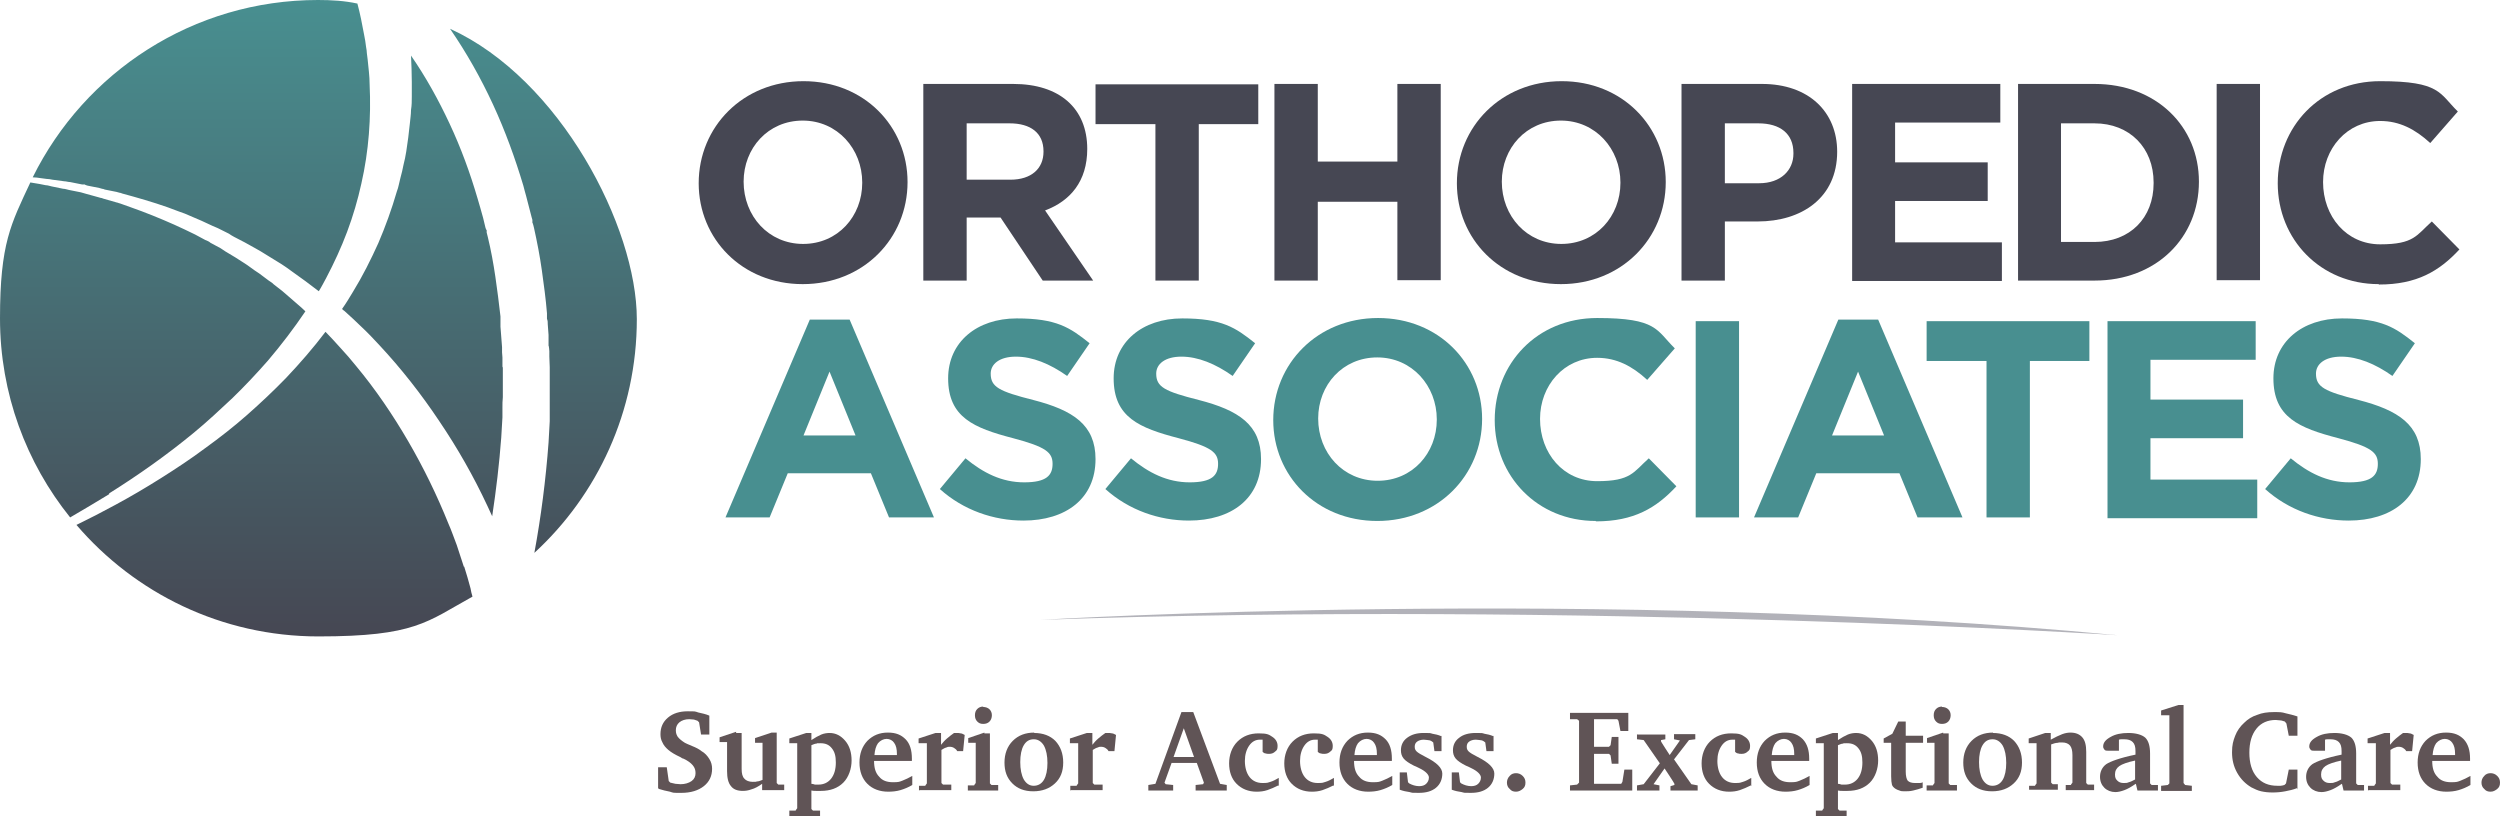
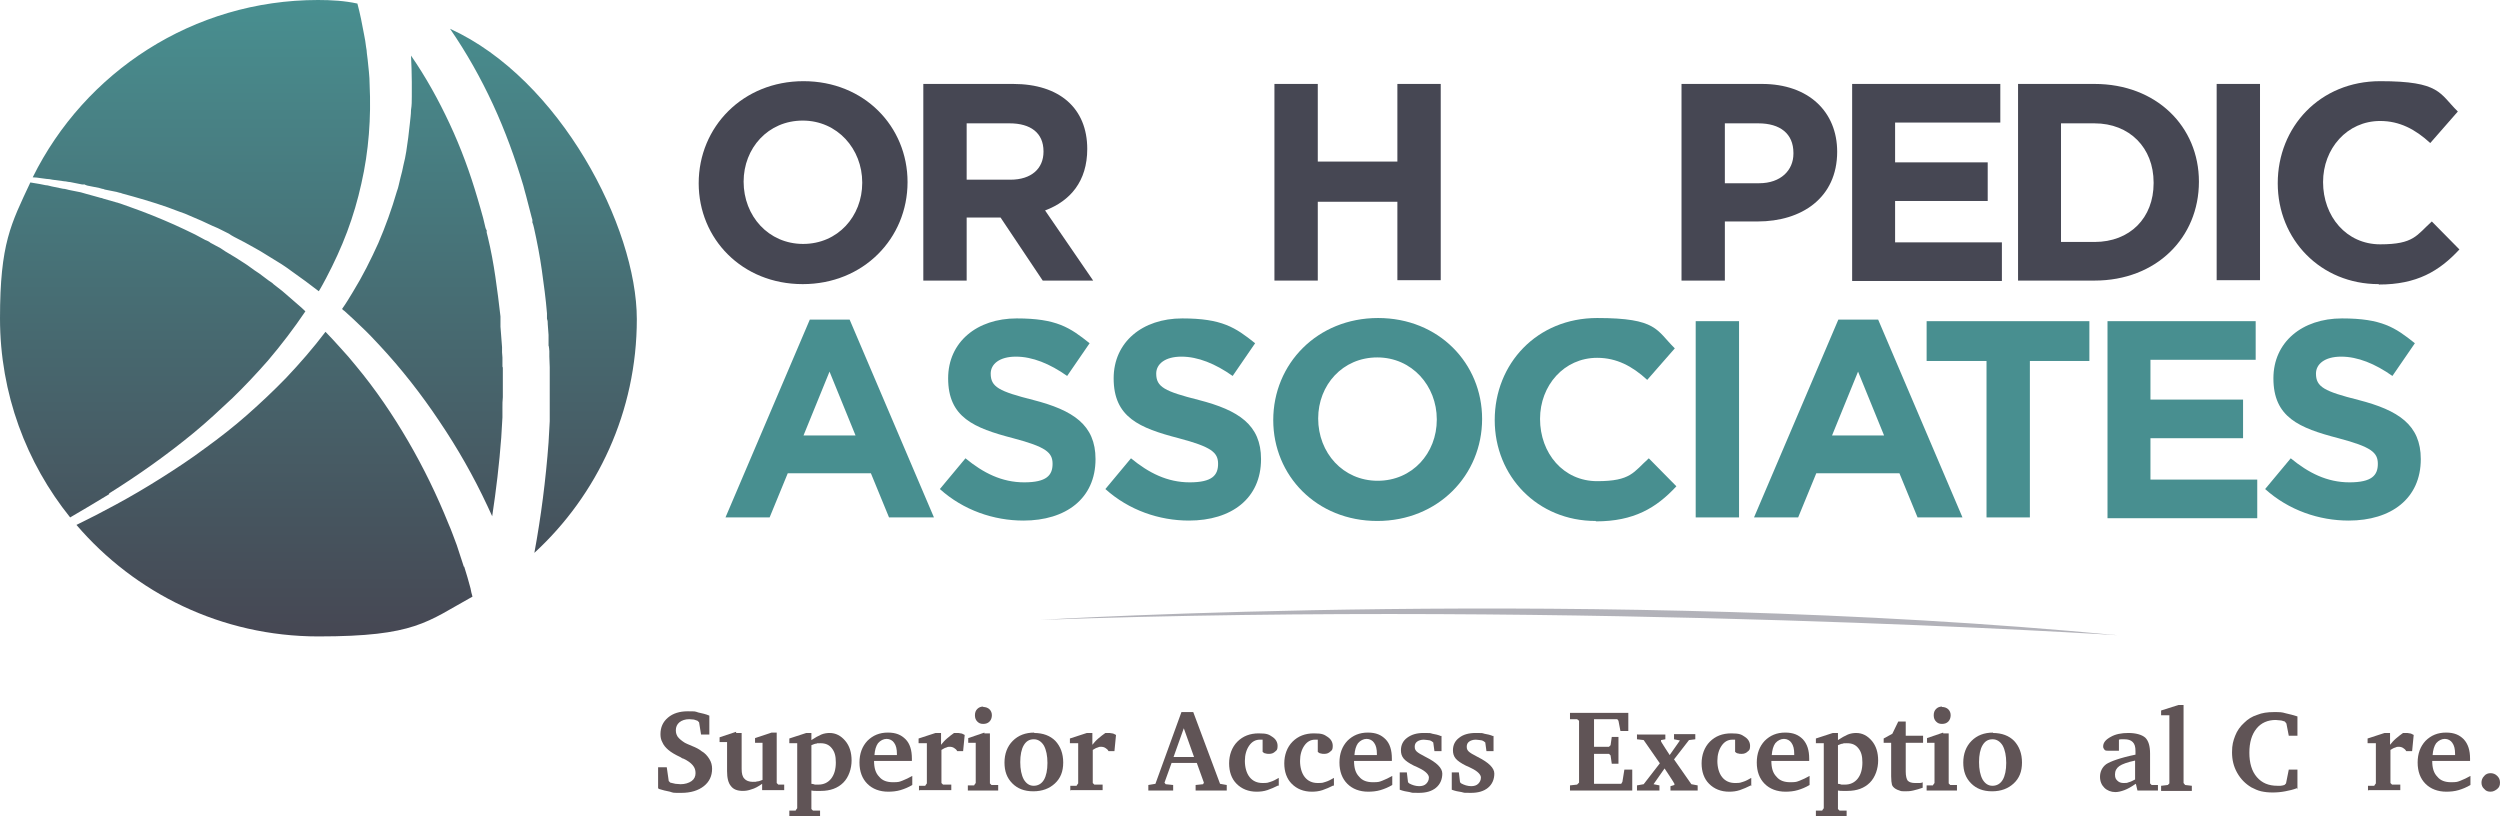
<svg xmlns="http://www.w3.org/2000/svg" id="Layer_1" version="1.1" viewBox="0 0 634.4 207.1">
  <defs>
    <style>
      .st0 {
        fill: #488f90;
      }

      .st1 {
        fill: url(#linear-gradient);
      }

      .st2 {
        fill: #b2b2b9;
      }

      .st3 {
        fill: #605456;
      }

      .st4 {
        fill: #464753;
      }
    </style>
    <linearGradient id="linear-gradient" x1="80.7" y1="0" x2="80.7" y2="161.5" gradientUnits="userSpaceOnUse">
      <stop offset="0" stop-color="#488f90" />
      <stop offset="1" stop-color="#464753" />
    </linearGradient>
  </defs>
  <g>
    <path class="st1" d="M27.7,125.4c-3.3,2-6.6,4-9.9,5.9C6.7,117.5,0,99.9,0,80.8s2.8-24,7.7-34.5c.8.1,1.6.3,2.4.4l1.5.3c.5,0,1,.2,1.5.3l2.9.6c.5,0,1,.2,1.5.3l1.5.3,1.5.3.7.2.7.2,2.9.8.7.2c.2,0,.5.1.7.2l1.4.4,1.4.4.7.2c.2,0,.5.2.7.2l2.8,1c3.7,1.3,7.4,2.8,11,4.4l1.3.6c.4.2.9.4,1.3.6.9.4,1.8.9,2.7,1.3l2.6,1.4.7.3c.2.1.4.2.6.4l1.3.7,1.3.7.3.2.3.2.6.4c.8.5,1.7,1,2.5,1.5l2.5,1.6.6.4,1.8,1.3,1.2.8,1.2.9,1.2.9.6.4c.2.1.4.3.6.5l2.3,1.8,2.2,1.9c1.2,1.1,2.5,2.1,3.6,3.2-2.9,4.3-6.1,8.5-9.5,12.5-2.9,3.3-5.9,6.5-9,9.5-3.2,3-6.4,6-9.8,8.8-6.8,5.6-14,10.7-21.5,15.4ZM11.8,45.4c.5,0,1,.1,1.5.2l3,.4c.5,0,1,.2,1.5.2l1.5.3,1.5.3h.7c0,.1.7.3.7.3l3,.6.7.2c.2,0,.5.1.7.2l1.5.3,1.5.3.7.2c.2,0,.5.1.7.2l2.9.8c3.9,1.1,7.8,2.3,11.6,3.8l1.4.5c.5.2.9.4,1.4.6.9.4,1.9.8,2.8,1.2l2.8,1.3.7.3c.2.1.5.2.7.3l1.4.7,1.4.7.3.2.3.2.7.4c.9.5,1.8.9,2.7,1.4l2.7,1.5.7.4.7.4,1.3.8,1.3.8,1.3.8,1.3.8.6.4c.2.1.4.3.6.4l2.5,1.8,2.5,1.8c1.1.8,2.2,1.7,3.3,2.5.7-1.1,1.3-2.3,1.9-3.4,2-3.8,3.8-7.7,5.3-11.7,1.5-4,2.7-8.1,3.6-12.2,1.9-8.3,2.5-16.8,2.1-25.2,0-2.1-.3-4.2-.5-6.3l-.2-1.6c0-.5-.1-1-.2-1.6-.1-1-.3-2.1-.5-3.1-.5-2.7-1-5.3-1.7-7.9C87.5.2,84.1,0,80.7,0,49,0,21.5,18.3,8.3,45c.7,0,1.3.1,2,.2l1.5.2ZM117.7,143.8c-.6-1.8-1.2-3.7-1.8-5.5-.7-1.8-1.3-3.6-2.1-5.4-2.9-7.2-6.3-14.2-10.2-20.9-3.9-6.7-8.3-13.2-13.3-19.2-1.2-1.5-2.5-3-3.8-4.4l-2-2.2-1.9-2c-3.1,4.1-6.5,8-10,11.7-3.2,3.3-6.5,6.4-9.9,9.4-3.4,3-7,5.8-10.6,8.4-3.6,2.7-7.4,5.2-11.2,7.6-3.8,2.4-7.7,4.7-11.6,6.8-3.3,1.8-6.6,3.5-9.9,5.1,14.8,17.3,36.8,28.3,61.4,28.3s27.5-3.7,39.1-10.1c-.2-.7-.4-1.4-.5-2.1-.5-1.8-1-3.7-1.6-5.5ZM127.5,93.3v-2.6c0,0-.1-1.3-.1-1.3v-1.3c0,0-.2-2.6-.2-2.6l-.2-2.6c0-.4,0-.9,0-1.3v-1.3c-.4-3.4-.8-6.8-1.3-10.1-.5-3.4-1.1-6.7-1.9-10l-.3-1.2v-.6c-.1,0-.3-.6-.3-.6l-.6-2.5-.7-2.5c-.2-.8-.5-1.6-.7-2.4-1.9-6.5-4.2-12.8-7.1-19-2.8-6-6-11.8-9.8-17.3.1,2.2.2,4.5.2,6.7v.9s0,.9,0,.9c0,.6,0,1.2,0,1.8,0,1.2,0,2.3-.2,3.5,0,1.2-.2,2.3-.3,3.5-.1,1.2-.3,2.3-.4,3.5-.2,1.2-.3,2.3-.5,3.5-.2,1.2-.4,2.3-.7,3.4-.2,1.1-.5,2.3-.8,3.4l-.4,1.7c-.1.6-.3,1.1-.5,1.7-1.3,4.5-2.9,8.9-4.7,13.1-1.9,4.2-4,8.4-6.4,12.3-.9,1.5-1.8,3-2.8,4.4.2.2.4.4.6.5l2.3,2.1,2.2,2.1c1.5,1.4,2.9,2.9,4.3,4.4,5.6,6,10.7,12.5,15.3,19.4,4.6,6.8,8.7,14,12.2,21.5.4.9.8,1.7,1.2,2.6,1-6.6,1.8-13.3,2.3-20,.1-1.7.2-3.4.3-5.1v-.6s0-.6,0-.6v-1.3c0-.9,0-1.7.1-2.6v-2.6s0-1.3,0-1.3v-1.3s0-2.6,0-2.6ZM114.2,7.3c4.2,6.1,7.8,12.5,10.9,19.2,3.1,6.7,5.6,13.6,7.7,20.6.2.9.5,1.8.7,2.6l.7,2.7.7,2.7.2.7v.7c.1,0,.4,1.3.4,1.3.8,3.6,1.5,7.2,2,10.8.5,3.6,1,7.2,1.3,10.9v1.4c.2.5.2.9.2,1.4l.2,2.7v2.7c.1,0,.2,1.4.2,1.4v1.4s.1,2.7.1,2.7v2.7s0,1.4,0,1.4v1.4s0,2.7,0,2.7c0,.9,0,1.8,0,2.7v1.4s0,.7,0,.7v.7c-.1,1.8-.2,3.6-.3,5.4-.7,9.4-1.9,18.8-3.6,28,16-14.7,26-35.9,26-59.3S142.1,20,114.2,7.3Z" />
    <path class="st2" d="M264,157.3s142.5-8.6,273.4,3.9c0,0-135.6-8.8-273.4-3.9Z" />
  </g>
  <g>
    <path class="st3" d="M167,200v-5.3h2.2l.5,3.5.4.4c.4.1.9.2,1.3.3.4,0,.9.1,1.3.1,1.1,0,2.1-.3,2.8-.8.7-.5,1-1.2,1-2s-.2-1.4-.7-2c-.5-.6-1.3-1.2-2.4-1.7-.2,0-.5-.2-.8-.4-1.3-.6-2.3-1.2-3-1.8-.7-.6-1.2-1.2-1.5-1.9-.4-.7-.5-1.4-.5-2.1,0-1.7.6-3.1,1.9-4.2,1.3-1.1,3-1.6,5-1.6s1.8,0,2.7.3c.9.2,1.9.4,2.8.8v4.8h-2.1l-.5-3.1-.4-.4c-.3-.1-.6-.2-.9-.3-.4,0-.8-.1-1.2-.1-1,0-1.9.3-2.5.8s-.9,1.2-.9,2,.2,1.2.5,1.7c.4.5,1,1,1.8,1.5.2.1.8.4,1.8.8,1,.4,1.8.8,2.4,1.3.9.5,1.5,1.2,2,2,.5.8.7,1.6.7,2.5,0,1.8-.7,3.3-2.1,4.4-1.4,1.1-3.3,1.7-5.7,1.7s-1.9,0-2.9-.3c-1-.2-1.9-.4-2.8-.7Z" />
    <path class="st3" d="M186.8,186h1.4v9.1c0,1.2.2,2,.7,2.5.4.5,1.2.8,2.1.8s.7,0,1.1-.1c.4,0,.9-.2,1.4-.4v-9.4h-1.9v-1.2l4.2-1.4h1.3v12.8l.4.4h1.5v1.4h-5.6v-1.6c-1,.7-1.9,1.2-2.7,1.4-.8.3-1.5.4-2.2.4-1.4,0-2.4-.4-3-1.2-.7-.8-1-2.1-1-3.8v-7.4h-1.9v-1.2l4.2-1.4Z" />
    <path class="st3" d="M200.3,207.1v-1.4h1.6c0-.1.4-.6.4-.6v-16.5h-2v-1.2l4.3-1.4h1.3v1.8c.9-.6,1.8-1.1,2.5-1.4.7-.3,1.5-.4,2.1-.4,1.6,0,2.9.7,4,2,1.1,1.3,1.6,3,1.6,5s-.7,4.2-2.1,5.6c-1.4,1.4-3.3,2.1-5.7,2.1s-.8,0-1.2,0c-.4,0-.8,0-1.2-.1v4.7s.4.4.4.4h1.8v1.5h-7.9ZM205.9,198.9c.3,0,.6.1.9.2.3,0,.6,0,.9,0,1.3,0,2.4-.5,3.2-1.5.8-1,1.2-2.4,1.2-4.1s-.3-2.7-1-3.6c-.7-.9-1.6-1.3-2.9-1.3s-.7,0-1,.1c-.4,0-.8.2-1.3.4v9.8Z" />
    <path class="st3" d="M231.5,197v2.2c-1,.6-2,1-3,1.3-1,.3-2.1.4-3.1.4-2.2,0-4-.7-5.3-2s-2-3.1-2-5.4.7-4.1,2-5.5c1.4-1.4,3.1-2.1,5.2-2.1s3.4.6,4.5,1.7,1.6,2.8,1.6,4.9v.6h-9.6c0,1.8.4,3.1,1.3,4,.8,1,2,1.4,3.5,1.4s1.6-.1,2.4-.4c.8-.3,1.6-.7,2.5-1.2ZM227.6,191.6v-.3c0-1.2-.2-2.1-.7-2.8-.4-.6-1.1-1-1.9-1s-1.6.4-2.2,1.1c-.5.7-.8,1.7-.9,3h5.6Z" />
    <path class="st3" d="M233.2,200.7v-1.3h1.6c0-.1.4-.6.4-.6v-10.2h-2.1v-1.2l4.3-1.4h1.4v3c.4-.5.9-1.1,1.5-1.6s1.2-1,1.8-1.4c.2,0,.3,0,.4,0,.1,0,.2,0,.3,0,.3,0,.6,0,1,.1.3,0,.6.2,1,.4l-.4,4.1h-1.5c-.2-.4-.5-.6-.8-.8-.3-.2-.7-.3-1.1-.3s-.5,0-.9.2c-.4.1-.7.3-1.2.6v8.4l.4.4h2.1v1.4h-8.1Z" />
    <path class="st3" d="M249.8,186.1h1.4v12.7l.4.4h1.7v1.4h-7.7v-1.3h1.6c0-.1.4-.6.4-.6v-10.2h-1.9v-1.2l4.1-1.4ZM249.5,179.4c.6,0,1.2.2,1.6.6.4.4.6.9.6,1.5s-.2,1.2-.6,1.6c-.4.4-.9.6-1.6.6s-1.1-.2-1.5-.6c-.4-.4-.6-.9-.6-1.6s.2-1.2.6-1.6c.4-.4.9-.6,1.5-.6Z" />
    <path class="st3" d="M262.4,186c2.3,0,4.1.7,5.4,2,1.3,1.4,2,3.2,2,5.5s-.7,4-2.1,5.3c-1.4,1.3-3.2,2-5.5,2s-4-.7-5.3-2c-1.4-1.4-2-3.1-2-5.3s.7-4.1,2.1-5.5c1.4-1.4,3.2-2.1,5.5-2.1ZM262.3,187.6c-1.1,0-1.9.5-2.5,1.5-.6,1-.9,2.5-.9,4.3s.3,3.3.9,4.4c.6,1,1.4,1.6,2.5,1.6s2-.5,2.6-1.5c.6-1,.9-2.5.9-4.3s-.3-3.3-.9-4.4c-.6-1-1.5-1.6-2.5-1.6Z" />
    <path class="st3" d="M271.6,200.7v-1.3h1.6c0-.1.4-.6.4-.6v-10.2h-2.1v-1.2l4.3-1.4h1.4v3c.4-.5.9-1.1,1.5-1.6s1.2-1,1.8-1.4c.2,0,.3,0,.4,0,.1,0,.2,0,.3,0,.3,0,.6,0,1,.1.3,0,.6.2,1,.4l-.4,4.1h-1.5c-.2-.4-.5-.6-.8-.8-.3-.2-.7-.3-1.1-.3s-.5,0-.9.2c-.4.1-.7.3-1.2.6v8.4l.4.4h2.1v1.4h-8.1Z" />
    <path class="st3" d="M299.7,180.7h3.1l6.8,18.2,1.7.3v1.4h-7.9v-1.4l1.9-.2.2-.4-1.8-5h-6.4l-1.8,5,.3.4,1.9.2v1.4h-6.3v-1.4l1.8-.3,6.6-18.2ZM300.4,184.8l-2.6,7.3h5.2l-2.6-7.3Z" />
    <path class="st3" d="M324.4,199.3c-1,.5-1.9.9-2.8,1.2-.9.3-1.8.4-2.7.4-2.1,0-3.8-.7-5.1-2-1.3-1.3-1.9-3.1-1.9-5.2s.7-4.1,2.1-5.5c1.4-1.4,3.2-2.1,5.4-2.1s2.6.3,3.5.9c.9.6,1.3,1.4,1.3,2.3s-.2,1.1-.6,1.4c-.4.4-.9.6-1.5.6s-.6,0-.9-.1c-.3,0-.6-.2-.8-.4v-3.1c-.2,0-.3,0-.4,0-.1,0-.2,0-.3,0-1.1,0-2,.5-2.7,1.5-.7,1-1.1,2.3-1.1,3.9s.4,3.1,1.2,4.1c.8,1,1.9,1.5,3.3,1.5s1.3-.1,2-.3c.7-.2,1.4-.6,2.1-1v2.1Z" />
    <path class="st3" d="M338.4,199.3c-1,.5-1.9.9-2.8,1.2-.9.3-1.8.4-2.7.4-2.1,0-3.8-.7-5.1-2-1.3-1.3-1.9-3.1-1.9-5.2s.7-4.1,2.1-5.5c1.4-1.4,3.2-2.1,5.4-2.1s2.6.3,3.5.9c.9.6,1.3,1.4,1.3,2.3s-.2,1.1-.6,1.4c-.4.4-.9.6-1.5.6s-.6,0-.9-.1c-.3,0-.6-.2-.8-.4v-3.1c-.2,0-.3,0-.4,0-.1,0-.2,0-.3,0-1.1,0-2,.5-2.7,1.5-.7,1-1.1,2.3-1.1,3.9s.4,3.1,1.2,4.1c.8,1,1.9,1.5,3.3,1.5s1.3-.1,2-.3c.7-.2,1.4-.6,2.1-1v2.1Z" />
    <path class="st3" d="M353.3,197v2.2c-1,.6-2,1-3,1.3-1,.3-2.1.4-3.1.4-2.2,0-4-.7-5.3-2s-2-3.1-2-5.4.7-4.1,2-5.5c1.4-1.4,3.1-2.1,5.2-2.1s3.4.6,4.5,1.7,1.6,2.8,1.6,4.9v.6h-9.6c0,1.8.4,3.1,1.3,4,.8,1,2,1.4,3.5,1.4s1.6-.1,2.4-.4c.8-.3,1.6-.7,2.5-1.2ZM349.4,191.6v-.3c0-1.2-.2-2.1-.7-2.8-.4-.6-1.1-1-1.9-1s-1.6.4-2.2,1.1c-.5.7-.8,1.7-.9,3h5.6Z" />
    <path class="st3" d="M365.8,186.7v3.9h-1.8l-.3-2.2-.4-.3c-.3-.2-.7-.3-1-.3-.3,0-.6-.1-1-.1-.7,0-1.3.2-1.7.5-.4.3-.6.7-.6,1.3s.2.9.5,1.2c.3.3,1.1.8,2.3,1.4h0c2.8,1.4,4.2,2.8,4.2,4.2s-.5,2.7-1.6,3.6c-1.1.9-2.5,1.3-4.4,1.3s-1.5,0-2.3-.2c-.8-.1-1.7-.3-2.5-.6v-4.4h1.8l.3,2.5.3.3c.4.2.8.4,1.2.5.4.1.8.2,1.3.2.8,0,1.4-.2,1.8-.6.4-.4.7-.9.7-1.6s-.8-1.6-2.5-2.4c-.6-.3-1-.5-1.3-.6-1.2-.6-2.1-1.2-2.6-1.8-.5-.6-.7-1.3-.7-2.1,0-1.3.5-2.4,1.6-3.2s2.4-1.2,4.2-1.2,1.5,0,2.2.2c.7.1,1.5.3,2.2.6Z" />
    <path class="st3" d="M379,186.7v3.9h-1.8l-.3-2.2-.4-.3c-.3-.2-.7-.3-1-.3-.3,0-.6-.1-1-.1-.7,0-1.3.2-1.7.5-.4.3-.6.7-.6,1.3s.2.9.5,1.2c.3.3,1.1.8,2.3,1.4h0c2.8,1.4,4.2,2.8,4.2,4.2s-.5,2.7-1.6,3.6c-1.1.9-2.5,1.3-4.4,1.3s-1.5,0-2.3-.2c-.8-.1-1.7-.3-2.5-.6v-4.4h1.8l.3,2.5.3.3c.4.2.8.4,1.2.5.4.1.8.2,1.3.2.8,0,1.4-.2,1.8-.6.4-.4.7-.9.7-1.6s-.8-1.6-2.5-2.4c-.6-.3-1-.5-1.3-.6-1.2-.6-2.1-1.2-2.6-1.8-.5-.6-.7-1.3-.7-2.1,0-1.3.5-2.4,1.6-3.2,1-.8,2.4-1.2,4.2-1.2s1.5,0,2.2.2c.7.1,1.5.3,2.2.6Z" />
-     <path class="st3" d="M384.7,196.2c.6,0,1.2.2,1.7.7.5.5.7,1,.7,1.7s-.2,1.2-.7,1.6-1,.7-1.7.7-1.2-.2-1.6-.7c-.5-.4-.7-1-.7-1.6s.2-1.2.7-1.7c.4-.5,1-.7,1.6-.7Z" />
    <path class="st3" d="M398.4,200.7v-1.4l1.8-.2.5-.5v-15.7l-.5-.4h-1.8v-1.6h14.8v4.6h-2l-.5-2.6-.3-.4h-5.9v7h3.8l.4-.4.3-2.1h1.7v6.8h-1.7l-.3-2.1-.4-.4h-3.8v7.6h6.9l.3-.5.5-3.1h2v5.3h-15.8Z" />
    <path class="st3" d="M415.5,186.4h7.1v1.2l-1.1.2v.3c-.1,0,2.2,3.5,2.2,3.5l2.6-3.7-1.5-.3v-1.3h5.4v1.3l-1.6.2-3.8,4.9,4.4,6.3,1.6.3v1.3h-6.9v-1.1l1-.3v-.3c.1,0-2.5-3.9-2.5-3.9l-2.8,4,1.5.3v1.3h-5.7v-1.3l1.7-.3,4.1-5.3-4.1-5.9-1.7-.2v-1.3Z" />
    <path class="st3" d="M444.3,199.3c-1,.5-1.9.9-2.8,1.2-.9.3-1.8.4-2.7.4-2.1,0-3.8-.7-5.1-2-1.3-1.3-1.9-3.1-1.9-5.2s.7-4.1,2.1-5.5c1.4-1.4,3.2-2.1,5.4-2.1s2.6.3,3.5.9c.9.6,1.3,1.4,1.3,2.3s-.2,1.1-.6,1.4c-.4.4-.9.6-1.5.6s-.6,0-.9-.1c-.3,0-.6-.2-.8-.4v-3.1c-.2,0-.3,0-.4,0-.1,0-.2,0-.3,0-1.1,0-2,.5-2.7,1.5-.7,1-1.1,2.3-1.1,3.9s.4,3.1,1.2,4.1c.8,1,1.9,1.5,3.3,1.5s1.3-.1,2-.3c.7-.2,1.4-.6,2.1-1v2.1Z" />
    <path class="st3" d="M459.2,197v2.2c-1,.6-2,1-3,1.3-1,.3-2.1.4-3.1.4-2.2,0-4-.7-5.3-2s-2-3.1-2-5.4.7-4.1,2-5.5c1.4-1.4,3.1-2.1,5.2-2.1s3.4.6,4.5,1.7c1.1,1.2,1.6,2.8,1.6,4.9v.6h-9.6c0,1.8.4,3.1,1.3,4,.8,1,2,1.4,3.5,1.4s1.6-.1,2.4-.4c.8-.3,1.6-.7,2.5-1.2ZM455.3,191.6v-.3c0-1.2-.2-2.1-.7-2.8-.4-.6-1.1-1-1.9-1s-1.6.4-2.2,1.1c-.5.7-.8,1.7-.9,3h5.6Z" />
    <path class="st3" d="M460.8,207.1v-1.4h1.6c0-.1.4-.6.4-.6v-16.5h-2v-1.2l4.3-1.4h1.3v1.8c.9-.6,1.8-1.1,2.5-1.4.7-.3,1.5-.4,2.1-.4,1.6,0,2.9.7,4,2,1.1,1.3,1.6,3,1.6,5s-.7,4.2-2.1,5.6c-1.4,1.4-3.3,2.1-5.7,2.1s-.8,0-1.2,0c-.4,0-.8,0-1.2-.1v4.7s.4.4.4.4h1.8v1.5h-7.9ZM466.4,198.9c.3,0,.6.1.9.2.3,0,.6,0,.9,0,1.3,0,2.4-.5,3.2-1.5.8-1,1.2-2.4,1.2-4.1s-.3-2.7-1-3.6c-.7-.9-1.6-1.3-2.9-1.3s-.7,0-1,.1c-.4,0-.8.2-1.3.4v9.8Z" />
    <path class="st3" d="M479.9,188.5h-1.9v-1.1l2.2-1.2,1.5-3.1h1.9v3.6h4.4v1.8h-4.4v7.3c0,1.1.2,1.9.5,2.3.4.4,1,.6,1.9.6s.7,0,1,0c.3,0,.6,0,.9-.2v1.4c-.8.3-1.6.5-2.4.7-.8.2-1.5.2-2.1.2s-1,0-1.4-.2c-.4-.1-.8-.3-1.1-.5-.4-.3-.7-.6-.8-1s-.2-1.1-.2-2.1v-8.6Z" />
    <path class="st3" d="M493.1,186.1h1.4v12.7l.4.4h1.7v1.4h-7.7v-1.3h1.6c0-.1.4-.6.4-.6v-10.2h-1.9v-1.2l4.1-1.4ZM492.8,179.4c.6,0,1.2.2,1.6.6.4.4.6.9.6,1.5s-.2,1.2-.6,1.6c-.4.4-.9.6-1.6.6s-1.1-.2-1.5-.6c-.4-.4-.6-.9-.6-1.6s.2-1.2.6-1.6c.4-.4.9-.6,1.5-.6Z" />
    <path class="st3" d="M505.7,186c2.3,0,4.1.7,5.4,2,1.3,1.4,2,3.2,2,5.5s-.7,4-2.1,5.3c-1.4,1.3-3.2,2-5.5,2s-4-.7-5.3-2c-1.4-1.4-2-3.1-2-5.3s.7-4.1,2.1-5.5c1.4-1.4,3.2-2.1,5.5-2.1ZM505.6,187.6c-1.1,0-1.9.5-2.5,1.5-.6,1-.9,2.5-.9,4.3s.3,3.3.9,4.4c.6,1,1.4,1.6,2.5,1.6s2-.5,2.6-1.5c.6-1,.9-2.5.9-4.3s-.3-3.3-.9-4.4c-.6-1-1.5-1.6-2.5-1.6Z" />
-     <path class="st3" d="M514.9,200.7v-1.3h1.5c0-.1.4-.6.4-.6v-10.2h-2v-1.2l4.2-1.4h1.4v1.7c1.1-.6,2.1-1.1,2.9-1.4.8-.3,1.5-.4,2.1-.4,1.3,0,2.3.4,3,1.2s1,2,1,3.7v7.9l.4.4h1.6v1.4h-7.2v-1.3h1.3c0-.1.4-.6.4-.6v-7c0-1.1-.2-1.9-.6-2.4-.4-.5-1.1-.8-2-.8s-.8,0-1.2.1c-.5,0-1,.2-1.6.4v9.7l.4.4h1.3v1.4h-7.3Z" />
    <path class="st3" d="M541.8,199c-1,.7-1.9,1.2-2.7,1.5-.8.3-1.6.5-2.3.5-1.1,0-2.1-.4-2.8-1.1-.7-.7-1.1-1.6-1.1-2.8s.5-2.4,1.6-3.2c1.1-.7,3.5-1.6,7.4-2.4v-.9c0-1.1-.2-1.8-.7-2.3-.5-.5-1.2-.7-2.1-.7s-.4,0-.7,0-.5,0-.7.1v2.8h-2.7c-.5,0-.8,0-1-.3s-.3-.4-.3-.8c0-.9.6-1.7,1.9-2.4,1.2-.7,2.7-1,4.5-1s3.4.4,4.3,1.2c.8.8,1.2,2.1,1.2,4v7.6l.4.4h1.6v1.4h-5.2l-.4-1.7ZM541.8,197.8v-4.8c-1.9.4-3.3.9-4,1.4-.7.5-1.1,1.2-1.1,2.1s.2,1.2.6,1.6c.4.4.9.6,1.6.6s.8,0,1.3-.2c.5-.1,1-.4,1.6-.7Z" />
    <path class="st3" d="M548.4,200.7v-1.3l1.7-.2.4-.4v-17.3h-2.1v-1.2l4.4-1.4h1.3v19.8l.4.5,1.7.2v1.3h-7.9Z" />
    <path class="st3" d="M582.9,200c-1,.4-2,.6-3,.8-1,.2-2.1.3-3.2.3s-2-.1-2.9-.3-1.7-.6-2.5-1c-1.5-.9-2.7-2.1-3.6-3.7s-1.3-3.3-1.3-5.2.3-2.9.8-4.2c.5-1.3,1.3-2.4,2.3-3.3.9-.9,2-1.6,3.3-2,1.2-.5,2.6-.7,4.2-.7s2,0,3,.3c1,.2,2,.5,3,.8v4.9h-2.2l-.6-3.1-.4-.5c-.4-.1-.8-.3-1.2-.3-.4,0-.8-.1-1.1-.1-2,0-3.7.7-4.9,2.2-1.2,1.5-1.8,3.5-1.8,6.1s.6,4.7,1.9,6.2c1.3,1.5,3,2.2,5.2,2.2s.5,0,.8,0c.3,0,.6-.1,1-.2l.4-.4.7-3.5h2.2v5.1Z" />
-     <path class="st3" d="M594.1,199c-1,.7-1.9,1.2-2.7,1.5-.8.3-1.6.5-2.3.5-1.1,0-2.1-.4-2.8-1.1-.7-.7-1.1-1.6-1.1-2.8s.5-2.4,1.6-3.2c1.1-.7,3.5-1.6,7.4-2.4v-.9c0-1.1-.2-1.8-.7-2.3-.5-.5-1.2-.7-2.1-.7s-.4,0-.7,0-.5,0-.7.1v2.8h-2.7c-.5,0-.8,0-1-.3s-.3-.4-.3-.8c0-.9.6-1.7,1.9-2.4,1.2-.7,2.7-1,4.5-1s3.4.4,4.3,1.2c.8.8,1.2,2.1,1.2,4v7.6l.4.4h1.6v1.4h-5.2l-.4-1.7ZM594.1,197.8v-4.8c-1.9.4-3.3.9-4,1.4-.7.5-1.1,1.2-1.1,2.1s.2,1.2.6,1.6c.4.4.9.6,1.6.6s.8,0,1.3-.2c.5-.1,1-.4,1.6-.7Z" />
    <path class="st3" d="M600.9,200.7v-1.3h1.6c0-.1.4-.6.4-.6v-10.2h-2.1v-1.2l4.3-1.4h1.4v3c.4-.5.9-1.1,1.5-1.6s1.2-1,1.8-1.4c.2,0,.3,0,.4,0,.1,0,.2,0,.3,0,.3,0,.6,0,1,.1.3,0,.6.2,1,.4l-.4,4.1h-1.5c-.2-.4-.5-.6-.8-.8-.3-.2-.7-.3-1.1-.3s-.5,0-.9.2c-.4.1-.7.3-1.2.6v8.4l.4.4h2.1v1.4h-8.1Z" />
    <path class="st3" d="M626.9,197v2.2c-1,.6-2,1-3,1.3-1,.3-2.1.4-3.1.4-2.2,0-4-.7-5.3-2s-2-3.1-2-5.4.7-4.1,2-5.5c1.4-1.4,3.1-2.1,5.2-2.1s3.4.6,4.5,1.7c1.1,1.2,1.6,2.8,1.6,4.9v.6h-9.6c0,1.8.4,3.1,1.3,4,.8,1,2,1.4,3.5,1.4s1.6-.1,2.4-.4c.8-.3,1.6-.7,2.5-1.2ZM623,191.6v-.3c0-1.2-.2-2.1-.7-2.8-.4-.6-1.1-1-1.9-1s-1.6.4-2.2,1.1c-.5.7-.8,1.7-.9,3h5.6Z" />
    <path class="st3" d="M632,196.2c.6,0,1.2.2,1.7.7.5.5.7,1,.7,1.7s-.2,1.2-.7,1.6-1,.7-1.7.7-1.2-.2-1.6-.7c-.5-.4-.7-1-.7-1.6s.2-1.2.7-1.7c.4-.5,1-.7,1.6-.7Z" />
  </g>
  <g>
    <path class="st4" d="M203.7,72.1c-15.4,0-26.4-11.5-26.4-25.6h0c0-14.3,11.2-25.9,26.6-25.9s26.4,11.5,26.4,25.6h0c0,14.3-11.2,25.9-26.6,25.9ZM218.8,46.3c0-8.5-6.3-15.7-15.1-15.7s-15,7-15,15.5h0c0,8.7,6.3,15.8,15.1,15.8s15-7,15-15.5h0Z" />
    <path class="st4" d="M264.6,71.2l-10.7-16h-8.6v16h-11V21.3h22.8c11.8,0,18.8,6.2,18.8,16.5h0c0,8.2-4.3,13.2-10.7,15.6l12.2,17.8h-12.8ZM264.8,38.4c0-4.7-3.3-7.1-8.6-7.1h-10.9v14.3h11.1c5.3,0,8.4-2.8,8.4-7.1h0Z" />
-     <path class="st4" d="M304.2,31.5v39.7h-11V31.5h-15.2v-10.1h41.3v10.1h-15.2Z" />
    <path class="st4" d="M354.6,71.2v-20h-20.2v20h-11V21.3h11v19.7h20.2v-19.7h11v49.8h-11Z" />
-     <path class="st4" d="M396.1,72.1c-15.4,0-26.4-11.5-26.4-25.6h0c0-14.3,11.2-25.9,26.6-25.9s26.4,11.5,26.4,25.6h0c0,14.3-11.2,25.9-26.6,25.9ZM411.2,46.3c0-8.5-6.3-15.7-15.1-15.7s-15,7-15,15.5h0c0,8.7,6.3,15.8,15.1,15.8s15-7,15-15.5h0Z" />
    <path class="st4" d="M446,56.2h-8.3v15h-11V21.3h20.4c11.9,0,19.1,7.1,19.1,17.2h0c0,11.7-9,17.7-20.2,17.7ZM455.1,38.8c0-4.9-3.4-7.5-8.9-7.5h-8.5v15.2h8.7c5.5,0,8.7-3.3,8.7-7.5h0Z" />
    <path class="st4" d="M470,71.2V21.3h37.6v9.8h-26.7v10.1h23.5v9.8h-23.5v10.5h27.1v9.8h-38Z" />
    <path class="st4" d="M531.5,71.2h-19.4V21.3h19.4c15.7,0,26.5,10.8,26.5,24.8h0c0,14.2-10.8,25.1-26.5,25.1ZM546.5,46.3c0-8.8-6.1-15-15-15h-8.5v30.1h8.5c9,0,15-6.1,15-14.9h0Z" />
    <path class="st4" d="M562.5,71.2V21.3h11v49.8h-11Z" />
    <path class="st4" d="M603.6,72.1c-14.7,0-25.6-11.3-25.6-25.6h0c0-14.3,10.7-25.9,26-25.9s15,3.1,19.7,7.7l-7,8c-3.8-3.5-7.8-5.6-12.7-5.6-8.4,0-14.5,7-14.5,15.5h0c0,8.7,5.9,15.8,14.5,15.8s9.2-2.3,13.1-5.8l7,7.1c-5.1,5.5-10.8,8.9-20.4,8.9Z" />
    <path class="st0" d="M225.6,131.3l-4.6-11.2h-21.1l-4.6,11.2h-11.2l21.4-50.2h10.1l21.4,50.2h-11.5ZM210.5,94.3l-6.6,16.2h13.2l-6.6-16.2Z" />
    <path class="st0" d="M259.7,132.1c-7.5,0-15.2-2.6-21.2-8l6.5-7.8c4.5,3.7,9.2,6.1,14.9,6.1s7.2-1.8,7.2-4.7h0c0-2.9-1.7-4.3-10-6.5-10-2.6-16.5-5.3-16.5-15.2h0c0-9.2,7.3-15.2,17.4-15.2s13.5,2.3,18.5,6.3l-5.7,8.3c-4.4-3.1-8.8-4.9-13-4.9s-6.4,1.9-6.4,4.3h0c0,3.4,2.1,4.5,10.8,6.7,10.1,2.6,15.8,6.3,15.8,15h0c0,10-7.5,15.6-18.3,15.6Z" />
    <path class="st0" d="M301.7,132.1c-7.5,0-15.2-2.6-21.2-8l6.5-7.8c4.5,3.7,9.2,6.1,14.9,6.1s7.2-1.8,7.2-4.7h0c0-2.9-1.7-4.3-10-6.5-10-2.6-16.5-5.3-16.5-15.2h0c0-9.2,7.3-15.2,17.4-15.2s13.5,2.3,18.5,6.3l-5.7,8.3c-4.4-3.1-8.8-4.9-13-4.9s-6.4,1.9-6.4,4.3h0c0,3.4,2.1,4.5,10.8,6.7,10.1,2.6,15.8,6.3,15.8,15h0c0,10-7.5,15.6-18.3,15.6Z" />
    <path class="st0" d="M349.5,132.2c-15.4,0-26.4-11.5-26.4-25.6h0c0-14.3,11.2-25.9,26.6-25.9s26.4,11.5,26.4,25.6h0c0,14.3-11.2,25.9-26.6,25.9ZM364.6,106.4c0-8.5-6.3-15.7-15.1-15.7s-15,7-15,15.5h0c0,8.7,6.3,15.8,15.1,15.8s15-7,15-15.5h0Z" />
    <path class="st0" d="M404.9,132.2c-14.7,0-25.6-11.3-25.6-25.6h0c0-14.3,10.7-25.9,26-25.9s15,3.1,19.7,7.7l-7,8c-3.8-3.5-7.8-5.6-12.7-5.6-8.4,0-14.5,7-14.5,15.5h0c0,8.7,5.9,15.8,14.5,15.8s9.2-2.3,13.1-5.8l7,7.1c-5.1,5.5-10.8,8.9-20.4,8.9Z" />
    <path class="st0" d="M430.3,131.3v-49.8h11v49.8h-11Z" />
    <path class="st0" d="M486.6,131.3l-4.6-11.2h-21.1l-4.6,11.2h-11.2l21.4-50.2h10.1l21.4,50.2h-11.5ZM471.5,94.3l-6.6,16.2h13.2l-6.6-16.2Z" />
    <path class="st0" d="M515.1,91.6v39.7h-11v-39.7h-15.2v-10.1h41.3v10.1h-15.2Z" />
    <path class="st0" d="M534.8,131.3v-49.8h37.6v9.8h-26.7v10.1h23.5v9.8h-23.5v10.5h27.1v9.8h-38Z" />
    <path class="st0" d="M596,132.1c-7.5,0-15.2-2.6-21.2-8l6.5-7.8c4.5,3.7,9.2,6.1,14.9,6.1s7.2-1.8,7.2-4.7h0c0-2.9-1.7-4.3-10-6.5-10-2.6-16.5-5.3-16.5-15.2h0c0-9.2,7.3-15.2,17.4-15.2s13.5,2.3,18.5,6.3l-5.7,8.3c-4.4-3.1-8.8-4.9-13-4.9s-6.4,1.9-6.4,4.3h0c0,3.4,2.1,4.5,10.8,6.7,10.1,2.6,15.8,6.3,15.8,15h0c0,10-7.5,15.6-18.3,15.6Z" />
  </g>
</svg>